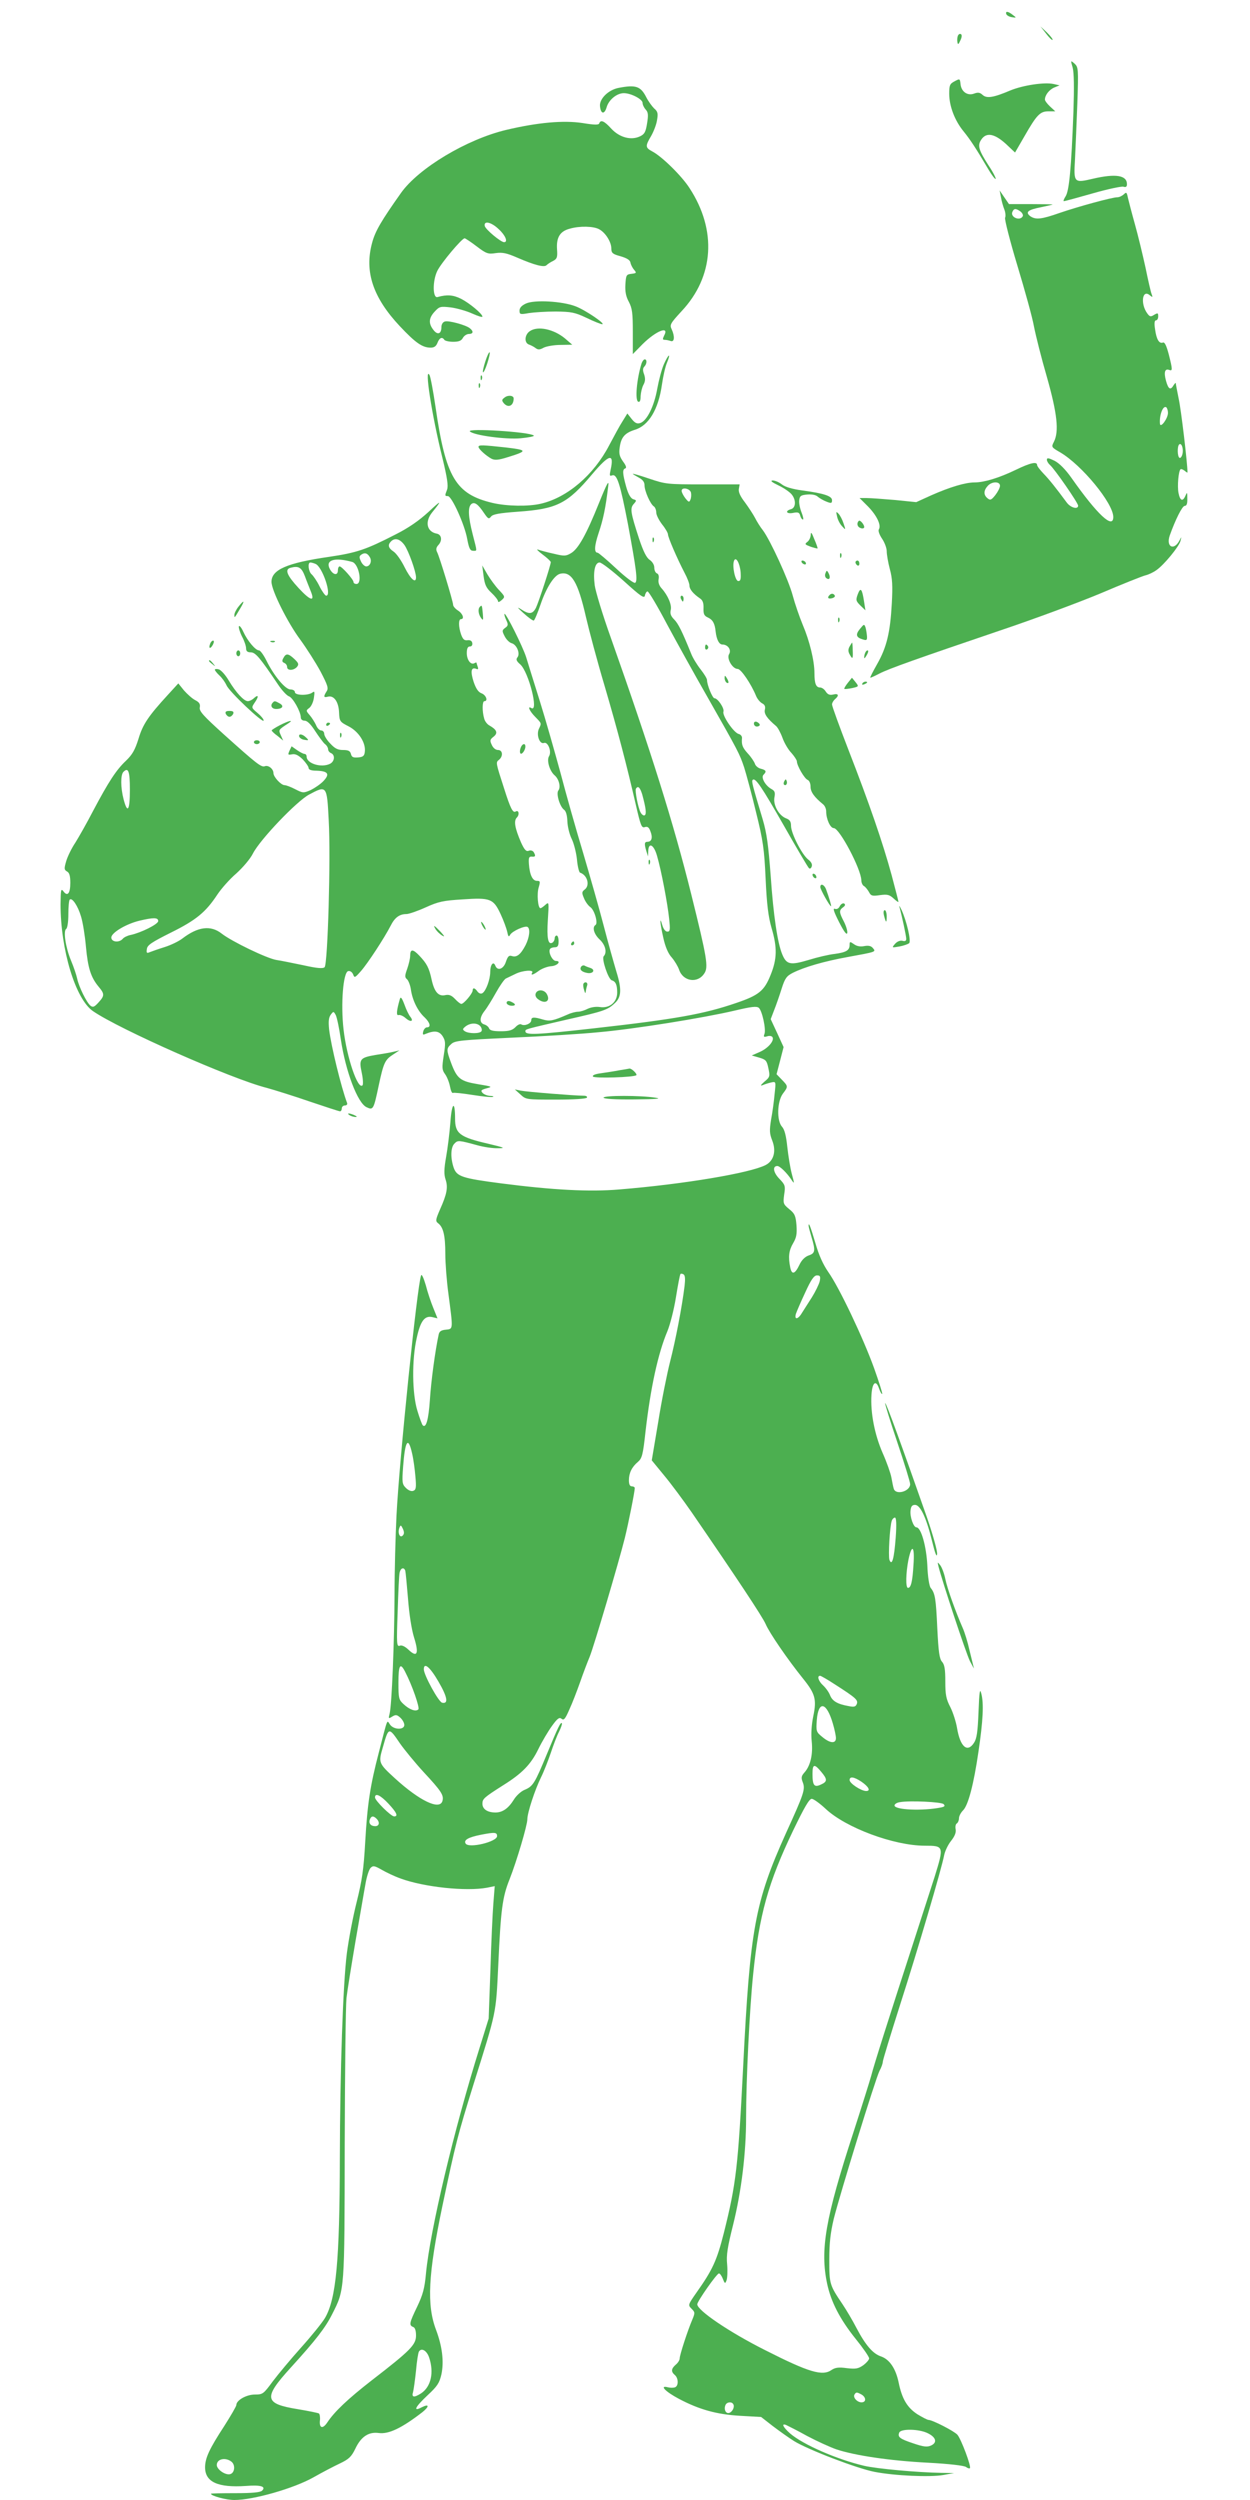
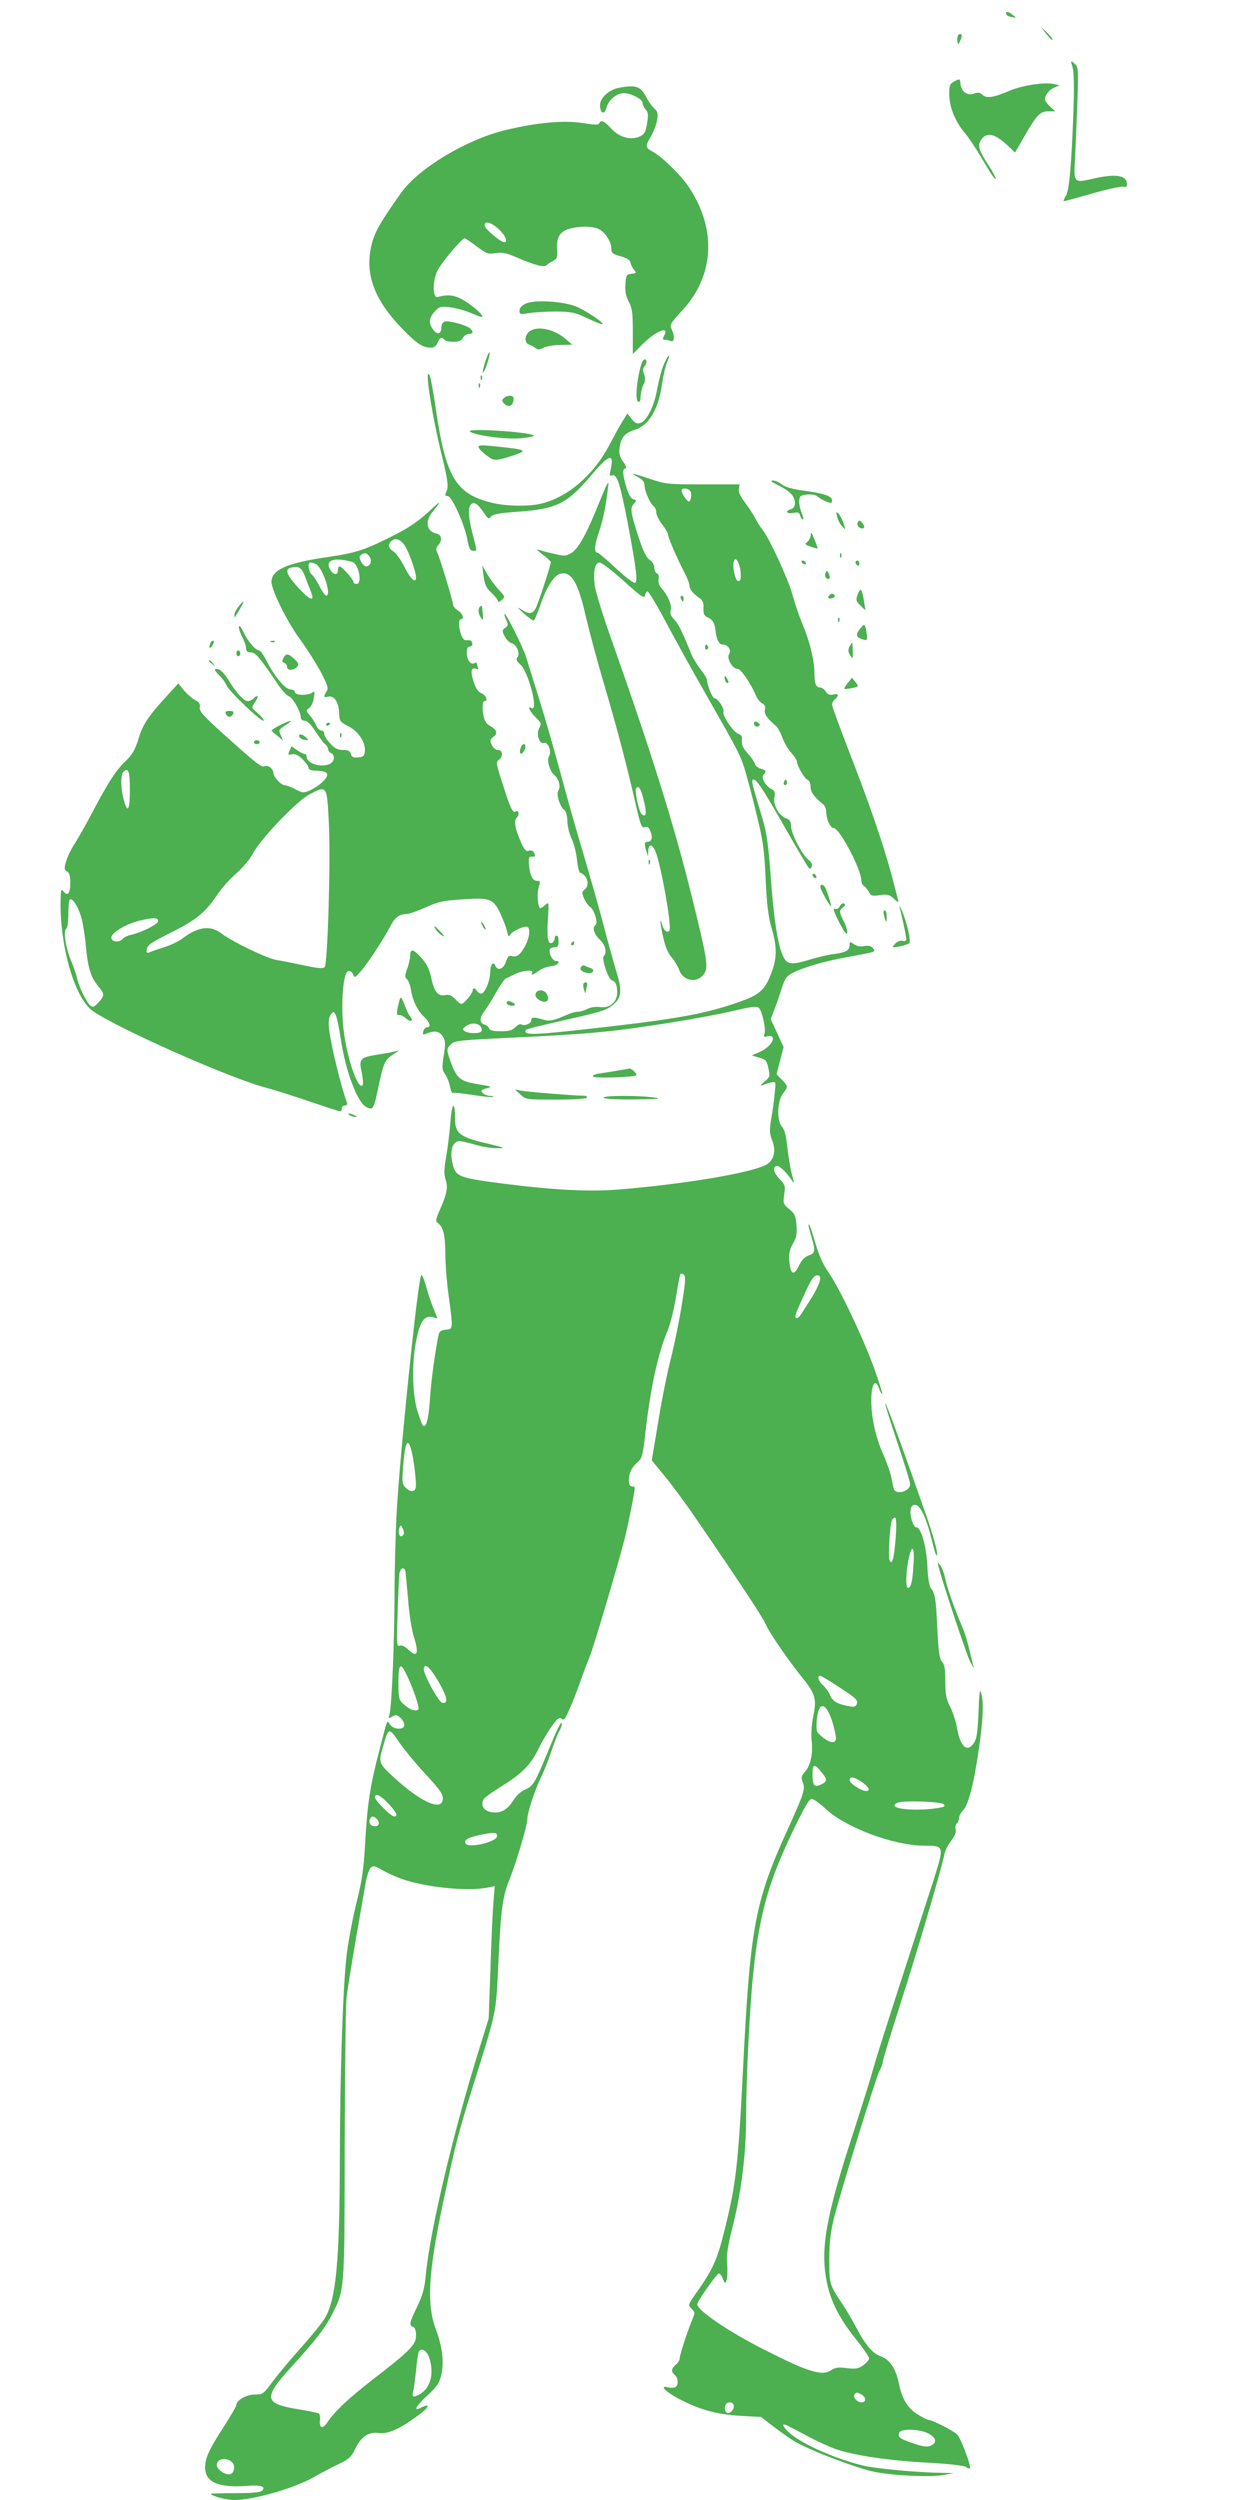
<svg xmlns="http://www.w3.org/2000/svg" version="1.0" width="640pt" height="1280pt" viewBox="0 0 640 1280" preserveAspectRatio="xMidYMid meet">
  <g transform="translate(0,1280) scale(0.1,-0.1)" fill="#4caf50" stroke="none">
    <path d="M5152 12728 c3 -7 15 -14 29 -16 24 -4 24 -3 4 12 -24 19 -38 20 -33 4z" />
    <path d="M5356 12628 c15 -20 30 -35 33 -32 3 2 -10 19 -28 37 l-34 32 29 -37z" />
    <path d="M4904 12616 c-3 -8 -4 -23 -2 -32 2 -14 6 -12 15 9 8 16 9 29 3 32 -6 4 -13 -1 -16 -9z" />
    <path d="M5492 12454 c7 -26 8 -102 4 -225 -11 -293 -22 -406 -40 -434 -9 -14 -13 -25 -9 -25 5 0 71 18 148 40 77 22 148 37 157 34 13 -4 18 0 18 13 0 46 -58 55 -174 28 -98 -23 -99 -21 -92 99 3 56 8 184 12 286 6 178 5 186 -14 204 -21 18 -21 18 -10 -20z" />
    <path d="M4888 12384 c-25 -13 -28 -20 -28 -64 0 -63 28 -137 73 -192 34 -42 62 -84 128 -196 17 -29 34 -51 37 -48 2 3 -13 34 -36 68 -52 81 -58 103 -38 133 27 41 72 31 137 -32 l36 -34 48 83 c63 110 80 128 123 128 l35 0 -27 25 c-14 13 -26 29 -26 35 0 23 22 51 48 62 l27 11 -31 7 c-46 10 -155 -6 -221 -33 -87 -37 -121 -42 -142 -23 -14 13 -24 14 -43 7 -34 -13 -66 9 -70 48 -3 29 -4 29 -30 15z" />
    <path d="M3167 12350 c-52 -10 -99 -56 -95 -94 4 -41 23 -43 34 -5 11 38 52 72 88 72 37 0 96 -31 96 -50 0 -9 7 -24 16 -34 13 -14 14 -28 7 -71 -7 -44 -13 -55 -36 -66 -46 -22 -105 -6 -147 39 -36 40 -55 48 -62 27 -3 -8 -24 -8 -85 2 -98 15 -230 3 -391 -35 -202 -48 -449 -196 -539 -323 -101 -143 -132 -195 -148 -256 -40 -147 5 -280 142 -426 80 -85 115 -110 158 -110 18 0 28 7 35 25 10 26 24 32 35 15 3 -5 24 -10 45 -10 29 0 42 5 50 20 6 11 20 20 30 20 23 0 26 13 6 29 -20 17 -109 41 -128 35 -11 -3 -18 -15 -18 -29 0 -35 -20 -42 -41 -14 -26 33 -24 61 7 94 24 26 29 27 82 21 31 -4 80 -18 109 -31 29 -13 53 -21 53 -16 0 14 -66 69 -109 91 -40 20 -72 23 -121 9 -25 -7 -26 83 -1 134 20 41 126 167 140 167 3 0 31 -18 61 -41 50 -38 59 -41 98 -35 35 5 57 0 110 -23 90 -39 138 -51 150 -39 6 6 21 16 34 22 20 11 23 18 20 60 -4 60 15 92 65 105 51 15 123 13 151 -3 32 -17 62 -65 62 -98 0 -23 6 -29 47 -40 34 -10 49 -20 51 -33 2 -11 11 -28 19 -37 13 -15 12 -17 -14 -20 -26 -3 -28 -6 -31 -55 -2 -37 3 -62 18 -89 17 -33 20 -57 20 -153 l0 -114 50 51 c70 69 139 96 110 43 -8 -17 -8 -21 4 -21 8 0 21 -3 30 -6 19 -7 22 23 5 60 -11 23 -7 30 51 93 166 177 181 414 41 629 -40 63 -143 164 -192 189 -35 19 -36 27 -5 79 13 23 27 59 30 81 6 34 4 44 -15 60 -11 11 -30 37 -40 57 -29 57 -54 65 -142 48z m-613 -724 c34 -31 48 -66 27 -66 -17 0 -96 66 -99 83 -6 29 34 20 72 -17z" />
-     <path d="M5125 11790 c3 -19 11 -47 17 -62 6 -15 8 -35 4 -43 -3 -9 25 -119 63 -245 38 -126 77 -266 85 -312 9 -46 38 -162 66 -258 53 -187 63 -279 36 -332 -14 -27 -13 -28 32 -54 111 -65 272 -261 272 -331 0 -64 -81 11 -214 200 -31 44 -62 75 -87 88 -31 15 -39 16 -39 5 0 -7 7 -19 16 -27 22 -18 144 -194 144 -208 0 -21 -39 -11 -59 17 -56 76 -89 117 -118 147 -18 19 -33 38 -33 44 0 19 -34 12 -108 -24 -87 -42 -163 -65 -212 -65 -48 0 -127 -24 -222 -66 l-77 -35 -108 11 c-59 5 -125 10 -145 10 l-37 0 43 -43 c45 -46 69 -96 56 -117 -5 -7 2 -27 16 -48 13 -19 24 -48 24 -64 0 -17 7 -58 16 -92 13 -47 15 -86 10 -176 -8 -148 -26 -224 -75 -310 -22 -39 -38 -70 -35 -70 3 0 23 9 46 21 50 26 201 79 613 219 176 59 410 146 520 192 110 47 213 88 229 92 17 4 42 16 57 27 40 28 115 120 123 149 6 24 6 24 -5 3 -28 -54 -70 -34 -50 25 29 81 64 152 77 152 10 0 14 12 13 38 0 32 -1 34 -9 15 -14 -33 -28 -28 -36 13 -7 35 0 111 10 121 3 3 12 0 21 -7 8 -7 15 -11 15 -9 0 46 -33 324 -45 377 -8 40 -15 76 -15 80 0 4 -5 -1 -11 -10 -16 -28 -27 -21 -39 22 -12 44 -6 64 16 56 18 -7 18 1 -2 80 -12 45 -21 64 -30 60 -19 -7 -33 16 -40 68 -5 31 -3 46 5 46 6 0 11 9 11 20 0 18 -2 19 -21 8 -17 -11 -22 -10 -34 6 -37 49 -27 126 11 95 16 -13 17 -12 10 6 -4 10 -18 71 -31 135 -14 64 -38 164 -54 221 -16 57 -32 119 -36 136 -6 29 -8 31 -21 18 -9 -8 -23 -15 -33 -15 -27 0 -202 -48 -295 -80 -94 -33 -123 -36 -151 -17 -27 21 -12 33 55 46 33 7 60 13 60 14 0 1 -50 2 -112 2 l-112 0 -24 35 -24 35 7 -35z m100 -73 c10 -8 15 -19 11 -25 -15 -25 -63 -4 -53 22 8 20 18 20 42 3z m755 -1031 c0 -28 -38 -80 -41 -56 -4 43 15 95 32 85 5 -4 9 -17 9 -29z m74 -211 c-3 -13 -10 -22 -15 -19 -11 6 -12 58 -2 68 12 12 24 -22 17 -49z m-934 -162 c0 -10 -11 -31 -24 -48 -20 -25 -26 -28 -40 -16 -21 17 -20 40 1 63 21 24 63 24 63 1z" />
    <path d="M2693 11246 c-22 -10 -33 -22 -33 -36 0 -20 3 -21 48 -13 26 4 88 8 137 8 80 -1 98 -4 159 -33 37 -18 73 -32 79 -32 21 0 -88 74 -137 92 -68 26 -210 34 -253 14z" />
    <path d="M2712 11104 c-26 -18 -29 -59 -4 -68 9 -3 25 -11 34 -18 13 -10 22 -9 42 2 14 7 53 14 86 14 l60 1 -37 32 c-58 48 -140 66 -181 37z" />
    <path d="M2485 10950 c-9 -28 -15 -54 -12 -56 3 -3 13 18 22 46 9 28 15 54 12 56 -3 3 -13 -18 -22 -46z" />
    <path d="M3399 10935 c-11 -25 -26 -82 -34 -126 -16 -90 -53 -164 -87 -175 -17 -5 -27 0 -44 21 l-22 28 -24 -39 c-14 -21 -44 -77 -69 -124 -79 -152 -215 -268 -350 -299 -64 -15 -174 -13 -247 4 -189 45 -240 130 -292 491 -12 82 -26 156 -31 164 -27 47 11 -202 66 -424 25 -103 31 -144 24 -163 -12 -31 -12 -33 4 -33 20 0 86 -146 99 -219 9 -48 15 -61 30 -61 22 0 22 -9 -2 85 -23 91 -25 138 -7 154 16 13 34 1 66 -47 20 -29 24 -31 35 -17 9 12 41 18 137 25 201 14 254 41 381 192 88 104 114 110 94 21 -6 -28 -5 -32 8 -27 25 9 41 -42 81 -249 43 -232 51 -292 37 -301 -6 -4 -50 29 -98 74 -47 44 -90 80 -94 80 -19 0 -17 35 5 101 23 68 36 129 49 239 5 36 -5 19 -47 -85 -65 -162 -106 -235 -143 -257 -27 -16 -35 -16 -89 -3 -33 7 -69 17 -80 21 -11 4 -1 -7 23 -25 23 -17 42 -35 42 -39 0 -16 -63 -208 -76 -234 -17 -33 -35 -35 -77 -7 -22 14 -18 8 13 -20 25 -23 49 -40 53 -38 4 1 20 39 35 83 29 85 69 148 99 156 59 15 92 -41 133 -221 16 -69 58 -227 95 -351 68 -232 114 -408 161 -613 24 -104 29 -117 45 -112 14 5 22 -1 29 -21 13 -32 7 -54 -15 -54 -16 0 -17 -11 -5 -50 l8 -25 1 28 c2 47 29 32 45 -25 22 -75 54 -245 62 -322 6 -57 5 -66 -9 -66 -10 0 -20 13 -26 33 -15 53 -12 11 5 -64 10 -46 25 -82 44 -102 15 -18 31 -45 37 -62 20 -60 95 -72 129 -19 22 32 14 80 -67 406 -90 362 -204 726 -412 1314 -42 117 -78 237 -82 267 -9 71 1 117 25 117 10 0 66 -43 124 -95 87 -79 105 -91 108 -74 2 11 8 20 13 21 6 1 51 -75 100 -168 50 -93 142 -259 205 -369 162 -285 166 -293 190 -364 11 -35 39 -138 61 -230 36 -145 42 -188 49 -341 6 -132 14 -194 30 -250 30 -101 29 -160 -5 -243 -32 -80 -60 -103 -175 -142 -166 -57 -310 -83 -729 -130 -296 -33 -351 -36 -351 -15 0 11 -2 10 214 60 186 42 207 49 243 83 35 31 37 72 9 162 -13 44 -43 150 -65 235 -22 85 -70 253 -105 372 -36 119 -88 303 -116 410 -29 106 -76 272 -106 368 -30 96 -62 198 -70 225 -17 54 -104 228 -111 222 -2 -3 2 -17 9 -32 11 -23 10 -29 -6 -40 -16 -12 -16 -16 -2 -43 8 -16 24 -32 35 -35 27 -7 46 -54 30 -73 -8 -10 -5 -19 15 -36 43 -39 96 -248 56 -223 -21 13 -9 -16 20 -45 34 -35 33 -32 19 -62 -14 -31 4 -80 26 -72 20 8 41 -44 26 -68 -13 -21 3 -76 29 -98 22 -19 32 -60 19 -77 -13 -15 7 -83 29 -99 10 -7 16 -29 17 -60 1 -27 11 -67 22 -89 11 -22 23 -69 27 -105 3 -36 11 -67 16 -68 38 -13 52 -66 23 -87 -14 -11 -15 -16 -3 -44 7 -18 22 -38 32 -45 22 -15 41 -83 27 -92 -18 -11 -8 -47 21 -74 30 -28 39 -67 21 -86 -12 -12 23 -117 41 -123 20 -6 28 -23 28 -63 0 -49 -39 -82 -89 -74 -20 3 -45 -1 -62 -9 -15 -8 -38 -15 -49 -15 -12 0 -36 -6 -53 -14 -76 -33 -92 -36 -127 -26 -47 14 -60 13 -60 -4 0 -17 -35 -31 -51 -21 -6 4 -19 -2 -30 -14 -16 -16 -32 -21 -75 -21 -39 0 -56 4 -60 15 -3 8 -14 17 -25 20 -25 8 -24 36 2 69 12 15 38 57 58 93 20 36 43 69 51 73 8 4 30 14 48 23 37 19 97 23 87 7 -10 -16 5 -12 36 11 16 11 44 21 61 22 32 2 54 27 24 27 -18 0 -40 45 -30 61 3 5 14 9 25 9 14 0 19 7 19 30 0 17 -4 30 -10 30 -5 0 -10 -6 -10 -14 0 -8 -5 -18 -11 -22 -23 -14 -30 22 -24 116 6 92 6 94 -13 77 -10 -9 -21 -17 -25 -17 -13 0 -19 74 -9 106 9 31 8 34 -9 34 -22 0 -37 30 -41 87 -2 31 0 38 15 37 19 -2 21 4 9 24 -5 7 -16 10 -25 6 -13 -5 -22 5 -39 42 -32 74 -39 112 -21 129 14 15 9 40 -7 30 -14 -9 -27 17 -58 115 -45 139 -44 136 -27 150 22 18 19 50 -5 50 -12 0 -25 10 -32 26 -11 23 -9 28 9 42 24 19 17 36 -22 58 -11 6 -23 22 -26 35 -11 38 -10 89 1 89 20 0 9 31 -14 40 -17 6 -29 24 -41 59 -17 53 -13 76 12 67 11 -5 13 -2 9 10 -3 8 -6 18 -6 20 0 3 -5 2 -10 -1 -19 -12 -40 16 -40 51 0 24 5 34 16 34 9 0 14 7 12 18 -2 11 -11 16 -25 14 -16 -2 -23 5 -32 29 -14 40 -14 79 -1 79 19 0 10 28 -15 44 -14 9 -25 22 -25 29 0 17 -70 248 -82 270 -7 14 -5 24 7 37 21 23 16 54 -10 58 -50 10 -61 61 -22 109 52 64 48 65 -19 2 -48 -44 -102 -82 -170 -116 -150 -77 -197 -93 -339 -114 -216 -31 -295 -66 -295 -128 0 -44 83 -210 148 -297 32 -44 78 -116 103 -162 37 -71 42 -86 31 -102 -17 -27 -15 -33 7 -27 31 8 55 -27 57 -81 2 -45 4 -48 49 -71 52 -27 88 -84 83 -129 -2 -22 -9 -28 -34 -30 -25 -2 -33 1 -37 17 -4 16 -13 21 -41 21 -27 0 -42 8 -65 33 -17 17 -31 40 -31 50 0 9 -7 17 -15 17 -9 0 -21 12 -27 28 -7 15 -21 37 -32 50 -20 23 -20 24 -3 37 10 7 21 30 24 51 5 33 4 37 -8 28 -21 -16 -89 -15 -89 2 0 8 -10 14 -23 14 -26 0 -84 69 -123 148 -14 28 -31 52 -38 52 -18 0 -59 49 -80 95 -10 22 -21 35 -23 28 -2 -6 5 -30 16 -52 12 -22 21 -49 21 -61 0 -14 7 -20 24 -20 24 0 47 -27 141 -167 19 -28 43 -54 54 -58 20 -6 61 -79 61 -108 0 -10 8 -17 20 -17 13 0 31 -18 53 -52 19 -29 41 -59 50 -67 10 -7 17 -20 17 -28 0 -7 7 -16 15 -19 21 -9 19 -41 -4 -54 -44 -23 -121 0 -121 36 0 8 -5 14 -11 14 -6 0 -23 9 -39 20 l-27 19 -11 -23 c-9 -21 -8 -22 14 -18 17 3 32 -5 54 -26 16 -17 30 -37 30 -44 0 -9 14 -14 41 -14 59 -2 69 -17 35 -53 -15 -16 -45 -36 -65 -46 -37 -16 -40 -16 -79 4 -23 12 -47 21 -55 21 -18 0 -57 42 -57 62 0 21 -26 42 -44 35 -18 -7 -43 13 -210 163 -105 95 -127 119 -123 138 3 17 -2 26 -23 37 -16 8 -41 31 -58 50 l-29 36 -53 -58 c-101 -110 -129 -152 -151 -226 -18 -57 -31 -80 -64 -112 -49 -46 -88 -105 -169 -258 -31 -60 -72 -132 -90 -161 -19 -28 -40 -71 -47 -95 -11 -38 -11 -44 4 -53 12 -6 17 -22 17 -58 0 -54 -14 -72 -35 -44 -13 17 -14 9 -15 -66 0 -232 76 -485 166 -547 135 -93 711 -348 890 -393 40 -11 139 -42 220 -70 80 -27 150 -50 155 -50 5 0 9 7 9 15 0 8 7 15 16 15 9 0 14 6 11 13 -30 80 -82 292 -92 377 -4 40 -2 60 8 74 14 19 15 19 26 -1 6 -12 18 -68 26 -125 25 -165 86 -326 132 -347 34 -16 36 -12 62 111 25 117 32 132 74 159 l32 21 -30 -7 c-16 -4 -57 -11 -90 -16 -82 -14 -88 -21 -73 -91 7 -32 8 -61 4 -65 -24 -24 -81 144 -97 286 -15 130 -2 294 24 299 10 2 20 -5 25 -17 7 -19 9 -18 40 17 36 41 120 170 152 232 21 42 45 60 81 60 12 0 56 15 98 34 66 30 91 35 188 41 144 10 159 4 196 -75 15 -32 30 -73 34 -91 5 -25 8 -28 15 -15 11 19 76 48 89 40 15 -9 10 -53 -10 -93 -25 -48 -45 -64 -70 -56 -15 5 -21 -1 -31 -30 -12 -37 -43 -48 -54 -19 -10 25 -26 5 -26 -32 0 -39 -22 -98 -40 -109 -8 -5 -18 -1 -25 8 -14 20 -25 22 -25 5 -1 -15 -45 -68 -58 -68 -5 0 -19 11 -32 25 -18 19 -31 24 -50 20 -35 -8 -56 16 -70 79 -13 61 -25 83 -63 123 -33 35 -47 35 -47 -1 0 -13 -7 -43 -15 -66 -13 -36 -13 -44 -1 -54 7 -6 17 -31 20 -54 8 -54 35 -109 70 -141 28 -27 34 -51 12 -51 -7 0 -16 -9 -19 -21 -4 -16 -2 -19 11 -13 46 19 70 16 88 -11 15 -24 16 -35 6 -98 -10 -65 -9 -75 7 -97 10 -14 21 -42 25 -63 4 -21 10 -35 15 -33 4 3 49 -2 100 -10 51 -8 98 -13 105 -10 6 2 -1 5 -15 5 -15 1 -32 8 -39 16 -10 12 -6 15 22 23 31 8 28 9 -45 21 -90 15 -107 28 -137 108 -25 67 -25 75 1 98 18 17 52 20 307 32 158 7 359 19 447 28 182 16 536 73 698 111 84 20 111 23 122 14 17 -14 38 -110 29 -134 -6 -15 -3 -17 14 -12 11 4 23 2 27 -4 11 -18 -22 -57 -65 -76 l-41 -18 38 -11 c34 -10 39 -15 47 -54 9 -41 8 -46 -20 -69 -20 -18 -23 -23 -9 -18 11 5 31 11 44 14 24 5 24 5 17 -59 -3 -35 -11 -94 -18 -131 -9 -57 -8 -72 6 -108 21 -54 8 -103 -34 -125 -80 -41 -418 -98 -749 -125 -152 -13 -340 -3 -604 31 -200 26 -228 35 -244 80 -17 50 -16 105 4 124 17 18 22 17 118 -9 32 -9 80 -16 105 -15 40 0 34 3 -50 23 -147 34 -170 52 -170 129 0 95 -17 83 -24 -19 -4 -53 -14 -133 -22 -178 -11 -62 -11 -89 -3 -114 14 -41 7 -76 -28 -154 -23 -53 -24 -60 -10 -71 27 -20 37 -64 37 -156 0 -48 7 -141 16 -206 24 -184 25 -179 -13 -183 -24 -2 -34 -9 -37 -25 -18 -83 -39 -239 -45 -335 -7 -102 -20 -147 -37 -129 -3 3 -16 37 -27 74 -27 87 -29 262 -3 374 19 87 41 115 81 105 l25 -6 -21 52 c-12 29 -30 82 -39 118 -11 37 -21 59 -24 50 -20 -51 -112 -950 -126 -1230 -5 -102 -10 -284 -10 -405 -1 -242 -14 -564 -25 -608 -7 -27 -6 -28 13 -16 18 11 24 10 41 -5 12 -11 21 -27 21 -38 0 -26 -54 -25 -73 2 -17 24 -10 41 -57 -141 -45 -172 -59 -266 -70 -458 -8 -143 -16 -197 -44 -310 -19 -75 -41 -192 -50 -261 -20 -157 -35 -601 -36 -1050 -1 -527 -19 -720 -76 -818 -15 -25 -69 -92 -122 -151 -52 -58 -117 -136 -145 -173 -48 -65 -51 -68 -92 -68 -43 0 -95 -29 -95 -54 0 -6 -28 -54 -61 -106 -77 -118 -99 -165 -99 -213 0 -75 66 -105 210 -95 76 6 103 -3 82 -24 -9 -9 -49 -13 -138 -13 -68 0 -124 -1 -124 -3 0 -11 78 -32 120 -32 97 0 304 59 405 116 44 25 105 57 135 71 46 22 59 34 79 75 29 62 68 88 120 81 51 -7 118 25 224 107 36 29 35 44 -3 25 -47 -25 -36 0 29 61 51 47 61 64 71 107 14 66 4 144 -27 227 -49 128 -41 285 32 635 68 322 78 361 160 625 118 376 114 357 126 605 13 287 21 351 58 443 37 94 91 277 91 307 0 34 39 152 70 215 15 30 37 87 50 125 13 39 31 87 42 108 11 22 17 41 15 44 -7 7 -19 -18 -77 -158 -62 -150 -71 -165 -114 -183 -18 -7 -43 -30 -55 -50 -28 -45 -58 -66 -94 -66 -41 0 -67 17 -67 45 0 25 8 32 107 95 96 60 141 106 179 184 19 39 51 93 70 119 28 39 38 46 49 37 12 -10 19 -1 40 47 15 32 39 95 55 140 16 46 38 104 49 130 22 54 149 484 180 608 19 77 51 238 51 256 0 5 -7 9 -15 9 -10 0 -15 10 -15 31 0 37 15 68 46 94 21 18 26 35 39 155 26 226 64 400 112 514 14 34 34 112 44 175 10 62 20 115 23 118 2 3 10 2 16 -2 8 -5 9 -24 5 -59 -13 -107 -46 -278 -74 -387 -16 -63 -44 -202 -61 -310 l-33 -196 64 -78 c35 -42 98 -127 141 -189 228 -332 362 -534 378 -571 19 -45 113 -182 192 -280 62 -77 70 -106 52 -192 -9 -43 -12 -91 -8 -129 7 -68 -7 -126 -38 -160 -15 -17 -17 -26 -8 -49 14 -36 7 -57 -86 -261 -159 -353 -184 -491 -219 -1194 -26 -516 -36 -601 -99 -853 -36 -142 -58 -189 -140 -305 -44 -63 -44 -64 -25 -83 18 -18 18 -21 3 -57 -22 -51 -64 -179 -64 -197 0 -9 -9 -23 -20 -32 -24 -21 -25 -36 -5 -53 19 -16 20 -56 1 -63 -8 -3 -24 -3 -36 0 -46 12 -14 -22 56 -59 104 -55 193 -80 315 -87 l106 -6 59 -46 c33 -25 82 -60 109 -77 73 -45 324 -141 413 -158 103 -20 284 -28 352 -16 l55 10 -65 1 c-123 2 -330 21 -395 36 -141 33 -314 109 -380 166 -36 32 -46 53 -20 43 8 -4 57 -28 107 -56 51 -27 119 -58 151 -69 93 -31 272 -58 467 -68 112 -6 187 -15 196 -22 8 -6 17 -9 20 -6 8 8 -45 149 -64 171 -17 19 -128 76 -148 76 -5 0 -31 13 -57 29 -52 34 -79 79 -96 163 -15 72 -47 118 -90 133 -42 14 -79 57 -126 146 -19 37 -51 91 -71 121 -67 99 -68 104 -68 228 0 87 6 138 23 210 33 131 214 718 234 757 10 18 17 39 17 47 0 8 40 139 89 293 91 283 213 699 225 764 4 20 19 53 35 73 19 24 27 43 24 60 -3 13 0 27 6 30 6 4 11 16 11 27 0 10 9 28 21 40 26 26 54 130 79 302 23 156 28 246 14 297 -7 28 -10 9 -14 -95 -4 -102 -9 -137 -23 -158 -34 -53 -71 -21 -87 76 -5 30 -20 78 -34 106 -22 42 -26 64 -26 132 0 63 -4 87 -17 101 -13 15 -18 49 -24 171 -7 152 -11 179 -34 207 -7 9 -15 57 -17 115 -5 98 -32 195 -56 195 -15 0 -34 55 -30 86 2 21 8 29 23 29 27 0 58 -66 87 -185 16 -65 24 -86 26 -67 2 16 -21 97 -51 185 -127 362 -210 592 -215 588 -2 -3 26 -93 62 -200 36 -107 66 -204 66 -215 0 -37 -74 -58 -84 -23 -3 9 -8 35 -12 57 -4 22 -24 79 -45 126 -41 94 -63 207 -57 298 4 63 23 79 39 31 6 -17 13 -29 16 -27 2 3 -17 63 -42 133 -56 155 -178 412 -234 491 -27 39 -49 88 -66 148 -25 84 -35 111 -35 89 0 -5 7 -31 15 -58 21 -70 19 -83 -15 -94 -19 -7 -36 -24 -47 -48 -23 -48 -39 -53 -47 -13 -11 54 -7 87 15 124 17 29 20 47 17 92 -4 48 -9 60 -37 82 -31 26 -32 29 -26 75 7 44 5 50 -25 81 -31 32 -36 65 -10 65 13 0 48 -34 72 -70 16 -24 16 -22 2 30 -8 30 -18 92 -23 138 -6 57 -14 89 -27 103 -28 31 -25 129 4 169 28 37 28 38 -5 72 l-27 28 18 69 18 70 -33 72 -33 71 18 47 c10 25 27 74 38 109 17 54 26 65 57 81 60 30 160 59 281 81 147 27 146 26 129 46 -9 11 -22 14 -44 10 -20 -4 -38 -1 -53 10 -20 14 -22 14 -22 -4 0 -28 -18 -38 -76 -46 -29 -3 -89 -17 -134 -31 -94 -28 -113 -24 -135 29 -24 58 -45 197 -59 401 -12 158 -20 219 -41 290 -54 180 -58 196 -51 202 13 13 45 -34 161 -237 64 -113 121 -209 126 -214 5 -6 11 -3 15 7 4 12 -2 24 -19 37 -32 26 -87 134 -87 172 0 21 -6 31 -25 38 -37 14 -67 68 -60 107 5 25 2 34 -15 43 -31 17 -55 59 -41 73 17 17 14 24 -13 31 -14 3 -28 15 -31 26 -4 11 -20 35 -36 52 -28 31 -33 45 -30 79 1 9 -7 19 -17 21 -26 7 -85 95 -78 114 6 17 -29 69 -46 69 -10 0 -38 68 -38 93 0 8 -15 32 -33 55 -18 23 -41 60 -49 82 -45 111 -65 152 -86 173 -17 17 -22 30 -18 48 7 26 -14 75 -46 111 -13 14 -19 31 -16 47 3 15 0 27 -8 30 -8 3 -14 16 -14 30 0 14 -10 30 -23 39 -17 11 -33 43 -55 109 -44 135 -47 156 -27 178 15 17 15 19 -3 24 -13 5 -25 25 -36 64 -19 69 -20 89 -4 94 7 3 3 15 -12 35 -18 26 -22 40 -17 73 7 51 26 73 76 89 72 21 122 104 140 231 6 42 17 92 26 113 22 53 8 46 -16 -8z m-1328 -926 c21 -30 59 -136 59 -165 0 -34 -28 -9 -58 51 -17 35 -43 72 -57 81 -27 18 -31 34 -13 52 20 20 46 13 69 -19z m-178 -61 c13 -20 2 -48 -18 -48 -8 0 -21 12 -27 26 -10 21 -9 27 3 35 17 11 30 7 42 -13z m-90 -25 c34 -9 54 -113 22 -113 -8 0 -15 4 -15 10 0 13 -60 80 -71 80 -5 0 -9 -9 -9 -20 0 -28 -24 -25 -41 6 -25 47 23 62 114 37z m-188 -10 c35 -13 86 -163 55 -163 -5 0 -21 22 -34 48 -13 27 -32 54 -40 61 -17 14 -22 61 -7 61 5 0 17 -3 26 -7z m-54 -63 c9 -25 23 -59 30 -77 23 -56 -1 -50 -62 16 -60 65 -73 96 -41 104 40 11 56 2 73 -43z m-896 -1093 c0 -107 -12 -126 -32 -50 -16 61 -16 126 -1 141 25 25 33 4 33 -91z m2623 -24 c19 -70 23 -101 13 -107 -5 -4 -15 3 -21 14 -13 24 -30 112 -24 122 11 17 21 6 32 -29z m-1605 -133 c11 -190 -5 -736 -21 -752 -8 -8 -38 -6 -109 10 -54 11 -116 24 -138 27 -49 8 -229 95 -280 135 -56 44 -121 36 -201 -25 -18 -14 -59 -34 -91 -44 -32 -10 -66 -22 -76 -26 -16 -7 -18 -4 -15 16 2 20 25 35 123 84 129 64 178 104 238 195 20 30 63 79 97 108 34 31 71 74 85 102 36 71 225 269 288 302 90 48 91 47 100 -132z m-1268 -493 c9 -29 20 -98 25 -154 10 -109 25 -157 65 -205 31 -37 31 -46 -1 -81 -21 -23 -28 -26 -41 -16 -20 17 -59 96 -68 139 -4 19 -18 60 -31 91 -28 67 -41 153 -25 163 6 4 11 36 11 75 0 37 3 71 7 75 12 12 42 -32 58 -87z m395 -23 c0 -16 -89 -60 -141 -71 -16 -3 -34 -12 -40 -19 -18 -22 -59 -18 -59 6 0 24 74 69 144 86 72 17 96 17 96 -2z m1650 -539 c6 -8 9 -19 5 -25 -8 -13 -65 -13 -85 0 -13 9 -12 12 4 25 25 19 60 19 76 0z m1737 -1305 c-4 -16 -22 -53 -40 -82 -19 -29 -41 -65 -51 -80 -20 -34 -40 -37 -31 -5 4 12 25 61 48 110 30 66 45 87 60 87 16 0 19 -5 14 -30z m-2087 -882 c7 -29 14 -83 17 -119 5 -55 3 -67 -11 -72 -10 -4 -25 2 -38 15 -19 19 -20 28 -14 109 10 135 26 157 46 67z m2476 -430 c-8 -108 -19 -148 -32 -115 -7 20 2 174 12 201 3 9 11 16 16 16 7 0 9 -34 4 -102z m-2524 10 c-15 -15 -27 14 -17 40 6 15 8 15 18 -6 7 -16 7 -26 -1 -34z m2615 -150 c-5 -86 -13 -118 -28 -118 -13 0 -11 76 2 143 18 86 33 71 26 -25z m-2602 -30 c2 -7 8 -71 14 -143 6 -79 18 -157 31 -199 26 -83 16 -105 -28 -63 -19 18 -35 25 -45 21 -16 -6 -17 8 -11 172 3 99 7 189 10 202 5 24 22 30 29 10z m-1 -517 c37 -71 76 -185 68 -193 -13 -13 -45 -2 -76 27 -24 22 -26 30 -26 110 0 90 9 105 34 56z m171 -51 c46 -79 52 -115 19 -108 -18 3 -94 142 -94 171 0 38 31 13 75 -63z m2031 -15 c106 -68 118 -79 111 -99 -6 -15 -14 -17 -43 -11 -56 10 -82 25 -94 55 -6 16 -22 38 -36 51 -24 22 -32 49 -15 49 4 0 39 -20 77 -45z m-12 -199 c9 -30 16 -64 16 -75 0 -30 -31 -27 -70 6 -31 25 -32 29 -28 86 8 102 50 93 82 -17z m-2215 -104 c22 -31 75 -96 119 -144 92 -99 106 -120 97 -150 -15 -47 -117 2 -243 117 -84 77 -85 80 -62 158 30 106 30 106 89 19z m2155 -143 c33 -39 33 -51 -1 -66 -34 -16 -43 -5 -43 55 0 50 9 53 44 11z m206 -51 c38 -26 49 -48 25 -48 -26 0 -85 39 -85 56 0 20 22 17 60 -8z m-2421 -113 c42 -45 51 -65 29 -65 -16 0 -98 81 -98 97 0 25 28 12 69 -32z m2238 -26 c103 -97 350 -189 508 -189 98 0 99 -2 50 -160 -13 -41 -64 -199 -113 -350 -117 -360 -198 -614 -212 -670 -7 -25 -47 -153 -90 -286 -144 -441 -172 -603 -135 -777 20 -93 65 -181 146 -282 38 -47 69 -92 69 -100 0 -7 -14 -23 -30 -35 -26 -18 -38 -20 -84 -15 -42 6 -60 3 -78 -9 -47 -33 -115 -13 -340 101 -185 93 -348 204 -348 235 0 15 100 158 111 158 5 0 14 -12 20 -28 10 -25 12 -26 19 -7 4 11 6 47 3 81 -5 48 2 89 31 205 42 170 66 364 66 544 0 196 18 560 36 735 31 306 77 471 205 738 56 116 82 162 95 162 9 0 41 -23 71 -51z m604 24 c9 -9 6 -13 -12 -17 -94 -19 -239 -13 -239 10 0 7 12 15 28 17 51 9 212 1 223 -10z m-2903 -75 c18 -18 14 -38 -7 -38 -23 0 -35 15 -27 35 7 18 18 19 34 3z m617 -89 c0 -29 -145 -64 -161 -38 -11 18 13 32 78 45 72 14 83 13 83 -7z m-494 -217 c120 -44 335 -67 443 -47 l39 8 -7 -89 c-4 -49 -11 -201 -15 -339 l-9 -250 -45 -145 c-132 -420 -255 -939 -276 -1160 -7 -77 -16 -109 -45 -170 -40 -83 -43 -95 -21 -104 10 -3 15 -19 15 -44 0 -47 -28 -76 -225 -228 -126 -98 -193 -162 -230 -218 -23 -34 -41 -28 -37 11 2 17 -1 33 -5 36 -5 3 -54 13 -108 22 -173 28 -178 57 -37 212 130 143 178 205 213 275 64 126 63 115 64 868 1 377 5 714 9 750 4 36 25 166 46 290 22 124 44 256 51 293 6 37 18 74 26 83 13 13 20 12 57 -9 22 -13 66 -34 97 -45z m146 -2452 c26 -77 10 -150 -41 -184 -36 -23 -50 -21 -41 7 3 12 10 61 15 109 4 47 11 92 15 98 13 21 40 5 52 -30z m2214 -190 c24 -14 25 -40 0 -40 -22 0 -45 25 -36 40 8 13 12 13 36 0z m-657 -49 c9 -13 -3 -39 -20 -45 -17 -6 -29 17 -20 39 6 17 32 20 40 6z m996 -149 c43 -21 50 -48 17 -63 -20 -9 -38 -7 -91 11 -69 23 -81 32 -72 55 8 21 102 19 146 -3z m-3566 -145 c23 -17 18 -60 -7 -65 -25 -5 -67 25 -67 47 0 31 43 41 74 18z" />
    <path d="M3285 10940 c-25 -80 -35 -191 -17 -197 8 -3 12 6 12 29 1 18 7 44 14 57 10 18 11 32 4 54 -8 20 -7 32 1 40 13 13 15 37 2 37 -5 0 -12 -9 -16 -20z" />
    <path d="M2461 10864 c0 -11 3 -14 6 -6 3 7 2 16 -1 19 -3 4 -6 -2 -5 -13z" />
    <path d="M2451 10824 c0 -11 3 -14 6 -6 3 7 2 16 -1 19 -3 4 -6 -2 -5 -13z" />
    <path d="M2584 10765 c-15 -11 -16 -15 -5 -29 23 -27 51 -14 51 24 0 15 -28 19 -46 5z" />
    <path d="M2406 10591 c20 -20 184 -42 260 -35 41 4 72 10 67 14 -20 19 -347 39 -327 21z" />
    <path d="M2450 10512 c0 -11 39 -46 67 -61 17 -8 35 -7 85 9 100 31 99 36 -12 49 -120 13 -140 14 -140 3z" />
    <path d="M3240 10374 c0 -2 14 -10 30 -19 21 -11 30 -23 30 -40 0 -29 30 -97 48 -108 6 -4 12 -18 12 -31 0 -13 14 -40 30 -61 17 -21 30 -44 30 -51 0 -15 46 -122 85 -197 14 -26 25 -55 25 -65 0 -19 19 -42 54 -66 14 -9 19 -24 18 -50 -1 -30 3 -39 23 -48 24 -11 35 -30 39 -71 5 -43 18 -67 35 -67 28 0 47 -28 34 -49 -14 -22 17 -76 44 -76 17 0 69 -77 94 -138 6 -15 20 -32 31 -38 14 -7 18 -17 14 -33 -5 -21 12 -45 57 -83 8 -6 23 -33 33 -60 9 -26 30 -62 46 -78 15 -17 28 -37 28 -43 0 -22 39 -89 55 -95 9 -4 15 -18 15 -35 0 -27 19 -53 64 -90 9 -7 16 -23 16 -36 0 -40 21 -86 39 -86 29 0 140 -210 141 -267 0 -12 6 -26 14 -30 7 -4 18 -18 25 -30 10 -20 17 -22 57 -16 38 5 48 2 69 -17 14 -13 25 -21 25 -17 0 4 -16 65 -35 137 -45 165 -114 366 -221 641 -46 119 -84 223 -84 232 0 8 7 20 15 27 23 19 18 31 -9 24 -18 -4 -28 0 -38 15 -7 12 -20 21 -29 21 -21 0 -29 20 -29 73 0 64 -25 166 -60 248 -17 41 -40 108 -51 149 -21 80 -115 284 -153 335 -13 16 -31 45 -40 63 -10 19 -33 54 -52 80 -24 31 -34 53 -31 69 l4 23 -188 0 c-181 0 -191 1 -274 29 -47 16 -85 27 -85 25z m298 -97 c2 -10 1 -26 -3 -35 -6 -15 -9 -14 -26 7 -10 13 -19 30 -19 38 0 21 44 12 48 -10z m254 -407 c2 -35 0 -45 -12 -45 -16 0 -32 77 -22 103 9 26 30 -11 34 -58z" />
    <path d="M3985 10315 c28 -13 58 -34 68 -46 24 -29 22 -69 -3 -76 -33 -9 -23 -26 11 -19 25 5 32 2 36 -14 3 -11 9 -20 14 -20 4 0 1 16 -7 36 -8 20 -14 48 -12 63 3 22 8 26 41 29 25 2 45 -2 55 -12 10 -8 29 -19 45 -25 23 -9 27 -8 27 8 0 21 -40 35 -153 50 -51 7 -88 18 -104 31 -14 11 -35 20 -47 20 -14 -1 -4 -9 29 -25z" />
    <path d="M4286 10155 c3 -16 15 -39 26 -50 18 -20 19 -20 7 15 -6 19 -18 42 -26 50 -13 13 -13 11 -7 -15z" />
    <path d="M4397 10133 c-12 -11 -8 -31 8 -36 8 -4 16 -3 19 1 6 10 -20 43 -27 35z" />
    <path d="M4151 10061 c-1 -13 -8 -29 -18 -36 -14 -11 -12 -13 17 -24 18 -6 34 -10 36 -9 1 2 -6 23 -17 48 -13 34 -18 39 -18 21z" />
-     <path d="M3341 10034 c0 -11 3 -14 6 -6 3 7 2 16 -1 19 -3 4 -6 -2 -5 -13z" />
    <path d="M4301 9954 c0 -11 3 -14 6 -6 3 7 2 16 -1 19 -3 4 -6 -2 -5 -13z" />
    <path d="M4105 9920 c3 -5 11 -10 16 -10 6 0 7 5 4 10 -3 6 -11 10 -16 10 -6 0 -7 -4 -4 -10z" />
    <path d="M4380 9921 c0 -6 5 -13 10 -16 6 -3 10 1 10 9 0 9 -4 16 -10 16 -5 0 -10 -4 -10 -9z" />
    <path d="M2476 9850 c6 -44 13 -60 41 -86 18 -17 33 -36 33 -43 0 -6 8 -3 19 7 18 16 17 18 -15 52 -18 19 -44 55 -59 80 l-26 45 7 -55z" />
    <path d="M4226 9864 c-4 -10 -1 -21 6 -25 16 -11 22 5 10 27 -8 15 -10 15 -16 -2z" />
    <path d="M4392 9758 c-11 -30 -10 -35 13 -58 l26 -25 -7 45 c-10 66 -18 75 -32 38z" />
    <path d="M4247 9753 c-13 -13 -7 -21 13 -16 11 3 17 9 14 14 -6 11 -18 12 -27 2z" />
    <path d="M3486 9735 c4 -8 8 -15 10 -15 2 0 4 7 4 15 0 8 -4 15 -10 15 -5 0 -7 -7 -4 -15z" />
    <path d="M1221 9694 c-12 -15 -21 -34 -21 -42 0 -18 0 -18 29 31 26 43 22 49 -8 11z" />
    <path d="M2457 9693 c-11 -10 -8 -38 6 -57 11 -15 12 -12 9 23 -4 43 -5 45 -15 34z" />
    <path d="M4291 9624 c0 -11 3 -14 6 -6 3 7 2 16 -1 19 -3 4 -6 -2 -5 -13z" />
    <path d="M4403 9580 c-24 -29 -20 -44 15 -54 19 -6 22 -4 21 16 -1 13 -4 32 -7 44 -7 20 -8 20 -29 -6z" />
    <path d="M1076 9504 c-10 -25 1 -29 14 -5 6 12 7 21 1 21 -5 0 -12 -7 -15 -16z" />
    <path d="M1388 9513 c7 -3 16 -2 19 1 4 3 -2 6 -13 5 -11 0 -14 -3 -6 -6z" />
    <path d="M4350 9490 c-8 -14 -8 -26 0 -40 15 -28 18 -25 16 20 0 22 -2 40 -3 40 -1 0 -7 -9 -13 -20z" />
    <path d="M3610 9484 c0 -8 5 -12 10 -9 6 4 8 11 5 16 -9 14 -15 11 -15 -7z" />
    <path d="M1210 9455 c0 -8 5 -15 10 -15 6 0 10 7 10 15 0 8 -4 15 -10 15 -5 0 -10 -7 -10 -15z" />
-     <path d="M4427 9450 c-3 -11 -3 -20 -1 -20 2 0 8 9 14 20 6 11 7 20 2 20 -6 0 -12 -9 -15 -20z" />
    <path d="M1451 9431 c-8 -14 -7 -20 4 -25 8 -3 15 -12 15 -21 0 -20 34 -19 51 1 10 13 8 19 -14 40 -31 29 -43 30 -56 5z" />
    <path d="M1070 9416 c0 -2 8 -10 18 -17 15 -13 16 -12 3 4 -13 16 -21 21 -21 13z" />
    <path d="M1100 9371 c0 -4 11 -18 24 -30 14 -13 29 -35 36 -50 12 -31 190 -199 190 -180 0 7 -14 24 -32 39 -31 26 -31 27 -15 51 22 31 22 46 -1 26 -10 -10 -25 -17 -33 -17 -20 0 -60 43 -98 106 -17 29 -40 54 -51 57 -11 3 -20 2 -20 -2z" />
    <path d="M3710 9328 c0 -9 5 -20 10 -23 13 -8 13 5 0 25 -8 13 -10 13 -10 -2z" />
    <path d="M4341 9304 c-12 -15 -20 -29 -18 -31 2 -2 20 0 40 4 35 8 35 8 17 31 l-18 22 -21 -26z" />
-     <path d="M4415 9300 c-3 -6 1 -7 9 -4 18 7 21 14 7 14 -6 0 -13 -4 -16 -10z" />
-     <path d="M1397 9203 c-15 -15 -6 -33 17 -33 33 0 42 16 17 29 -23 13 -26 13 -34 4z" />
    <path d="M1156 9145 c4 -8 12 -15 19 -15 7 0 15 7 19 15 4 11 -1 15 -19 15 -18 0 -23 -4 -19 -15z" />
    <path d="M1433 9087 c-23 -12 -42 -24 -42 -27 0 -3 13 -16 30 -28 l29 -24 -12 27 c-13 29 -13 28 39 62 30 20 1 13 -44 -10z" />
    <path d="M3860 9095 c0 -8 7 -15 15 -15 8 0 15 4 15 9 0 5 -7 11 -15 15 -9 3 -15 0 -15 -9z" />
    <path d="M1670 9089 c0 -5 5 -7 10 -4 6 3 10 8 10 11 0 2 -4 4 -10 4 -5 0 -10 -5 -10 -11z" />
    <path d="M1741 9034 c0 -11 3 -14 6 -6 3 7 2 16 -1 19 -3 4 -6 -2 -5 -13z" />
    <path d="M1532 9028 c3 -7 15 -15 28 -16 21 -4 22 -2 7 12 -19 19 -40 21 -35 4z" />
    <path d="M1300 9000 c0 -5 7 -10 15 -10 8 0 15 5 15 10 0 6 -7 10 -15 10 -8 0 -15 -4 -15 -10z" />
    <path d="M2665 8969 c-4 -11 -4 -23 0 -27 7 -7 25 17 25 36 0 20 -18 14 -25 -9z" />
    <path d="M4016 8801 c-4 -7 -5 -15 -2 -18 9 -9 19 4 14 18 -4 11 -6 11 -12 0z" />
    <path d="M3321 8384 c0 -11 3 -14 6 -6 3 7 2 16 -1 19 -3 4 -6 -2 -5 -13z" />
    <path d="M4160 8321 c0 -5 5 -13 10 -16 6 -3 10 -2 10 4 0 5 -4 13 -10 16 -5 3 -10 2 -10 -4z" />
    <path d="M4200 8258 c0 -12 48 -98 55 -98 3 0 -9 42 -26 88 -9 23 -29 31 -29 10z" />
    <path d="M4300 8161 c-6 -13 -16 -18 -26 -14 -11 4 -4 -17 22 -68 25 -49 39 -68 42 -56 2 10 -6 36 -17 58 -25 48 -26 58 -4 74 11 8 12 14 5 19 -6 3 -16 -2 -22 -13z" />
    <path d="M4605 8157 c13 -47 35 -150 35 -164 0 -10 -6 -14 -19 -10 -12 3 -27 -3 -38 -15 -18 -21 -18 -21 22 -14 22 4 44 12 50 17 11 11 -13 113 -39 170 -9 19 -14 26 -11 16z" />
    <path d="M4526 8113 c10 -40 14 -41 14 -5 0 18 -5 32 -10 32 -6 0 -8 -11 -4 -27z" />
    <path d="M2470 8060 c6 -11 13 -20 16 -20 2 0 0 9 -6 20 -6 11 -13 20 -16 20 -2 0 0 -9 6 -20z" />
    <path d="M2231 8041 c7 -10 21 -24 33 -31 15 -9 12 -3 -8 19 -34 35 -41 39 -25 12z" />
    <path d="M2925 7970 c-3 -5 -1 -10 4 -10 6 0 11 5 11 10 0 6 -2 10 -4 10 -3 0 -8 -4 -11 -10z" />
    <path d="M2975 7850 c-9 -15 4 -27 34 -32 29 -4 40 17 14 26 -10 3 -23 8 -30 12 -6 3 -14 0 -18 -6z" />
    <path d="M2987 7763 c-2 -5 -1 -19 4 -33 4 -15 7 -18 8 -8 1 9 4 23 7 32 6 16 -11 23 -19 9z" />
    <path d="M2743 7714 c-4 -11 1 -22 12 -30 36 -27 65 -10 45 26 -13 24 -48 26 -57 4z" />
    <path d="M2047 7684 c-17 -59 -19 -86 -6 -81 8 2 24 -5 36 -16 25 -22 43 -17 24 7 -7 8 -21 36 -30 62 -14 37 -20 43 -24 28z" />
    <path d="M2595 7670 c-7 -12 18 -24 37 -18 8 3 5 9 -9 16 -14 8 -24 9 -28 2z" />
    <path d="M3170 7320 c-25 -5 -66 -11 -93 -15 -30 -4 -45 -10 -41 -17 7 -10 211 -4 222 7 6 6 -24 35 -35 34 -4 -1 -28 -5 -53 -9z" />
    <path d="M2665 7196 c28 -26 30 -26 181 -26 91 0 155 4 159 10 3 6 -4 10 -17 10 -46 0 -294 20 -322 26 l-30 6 29 -26z" />
    <path d="M3090 7180 c0 -6 58 -10 158 -9 115 1 144 4 107 9 -75 12 -265 12 -265 0z" />
    <path d="M1790 7090 c8 -5 22 -9 30 -9 10 0 8 3 -5 9 -27 12 -43 12 -25 0z" />
    <path d="M4805 4780 c19 -76 140 -442 161 -485 14 -27 23 -43 20 -35 -2 8 -12 49 -22 90 -9 41 -25 93 -35 115 -35 80 -79 201 -89 251 -6 29 -18 60 -26 70 -14 18 -15 18 -9 -6z" />
  </g>
</svg>